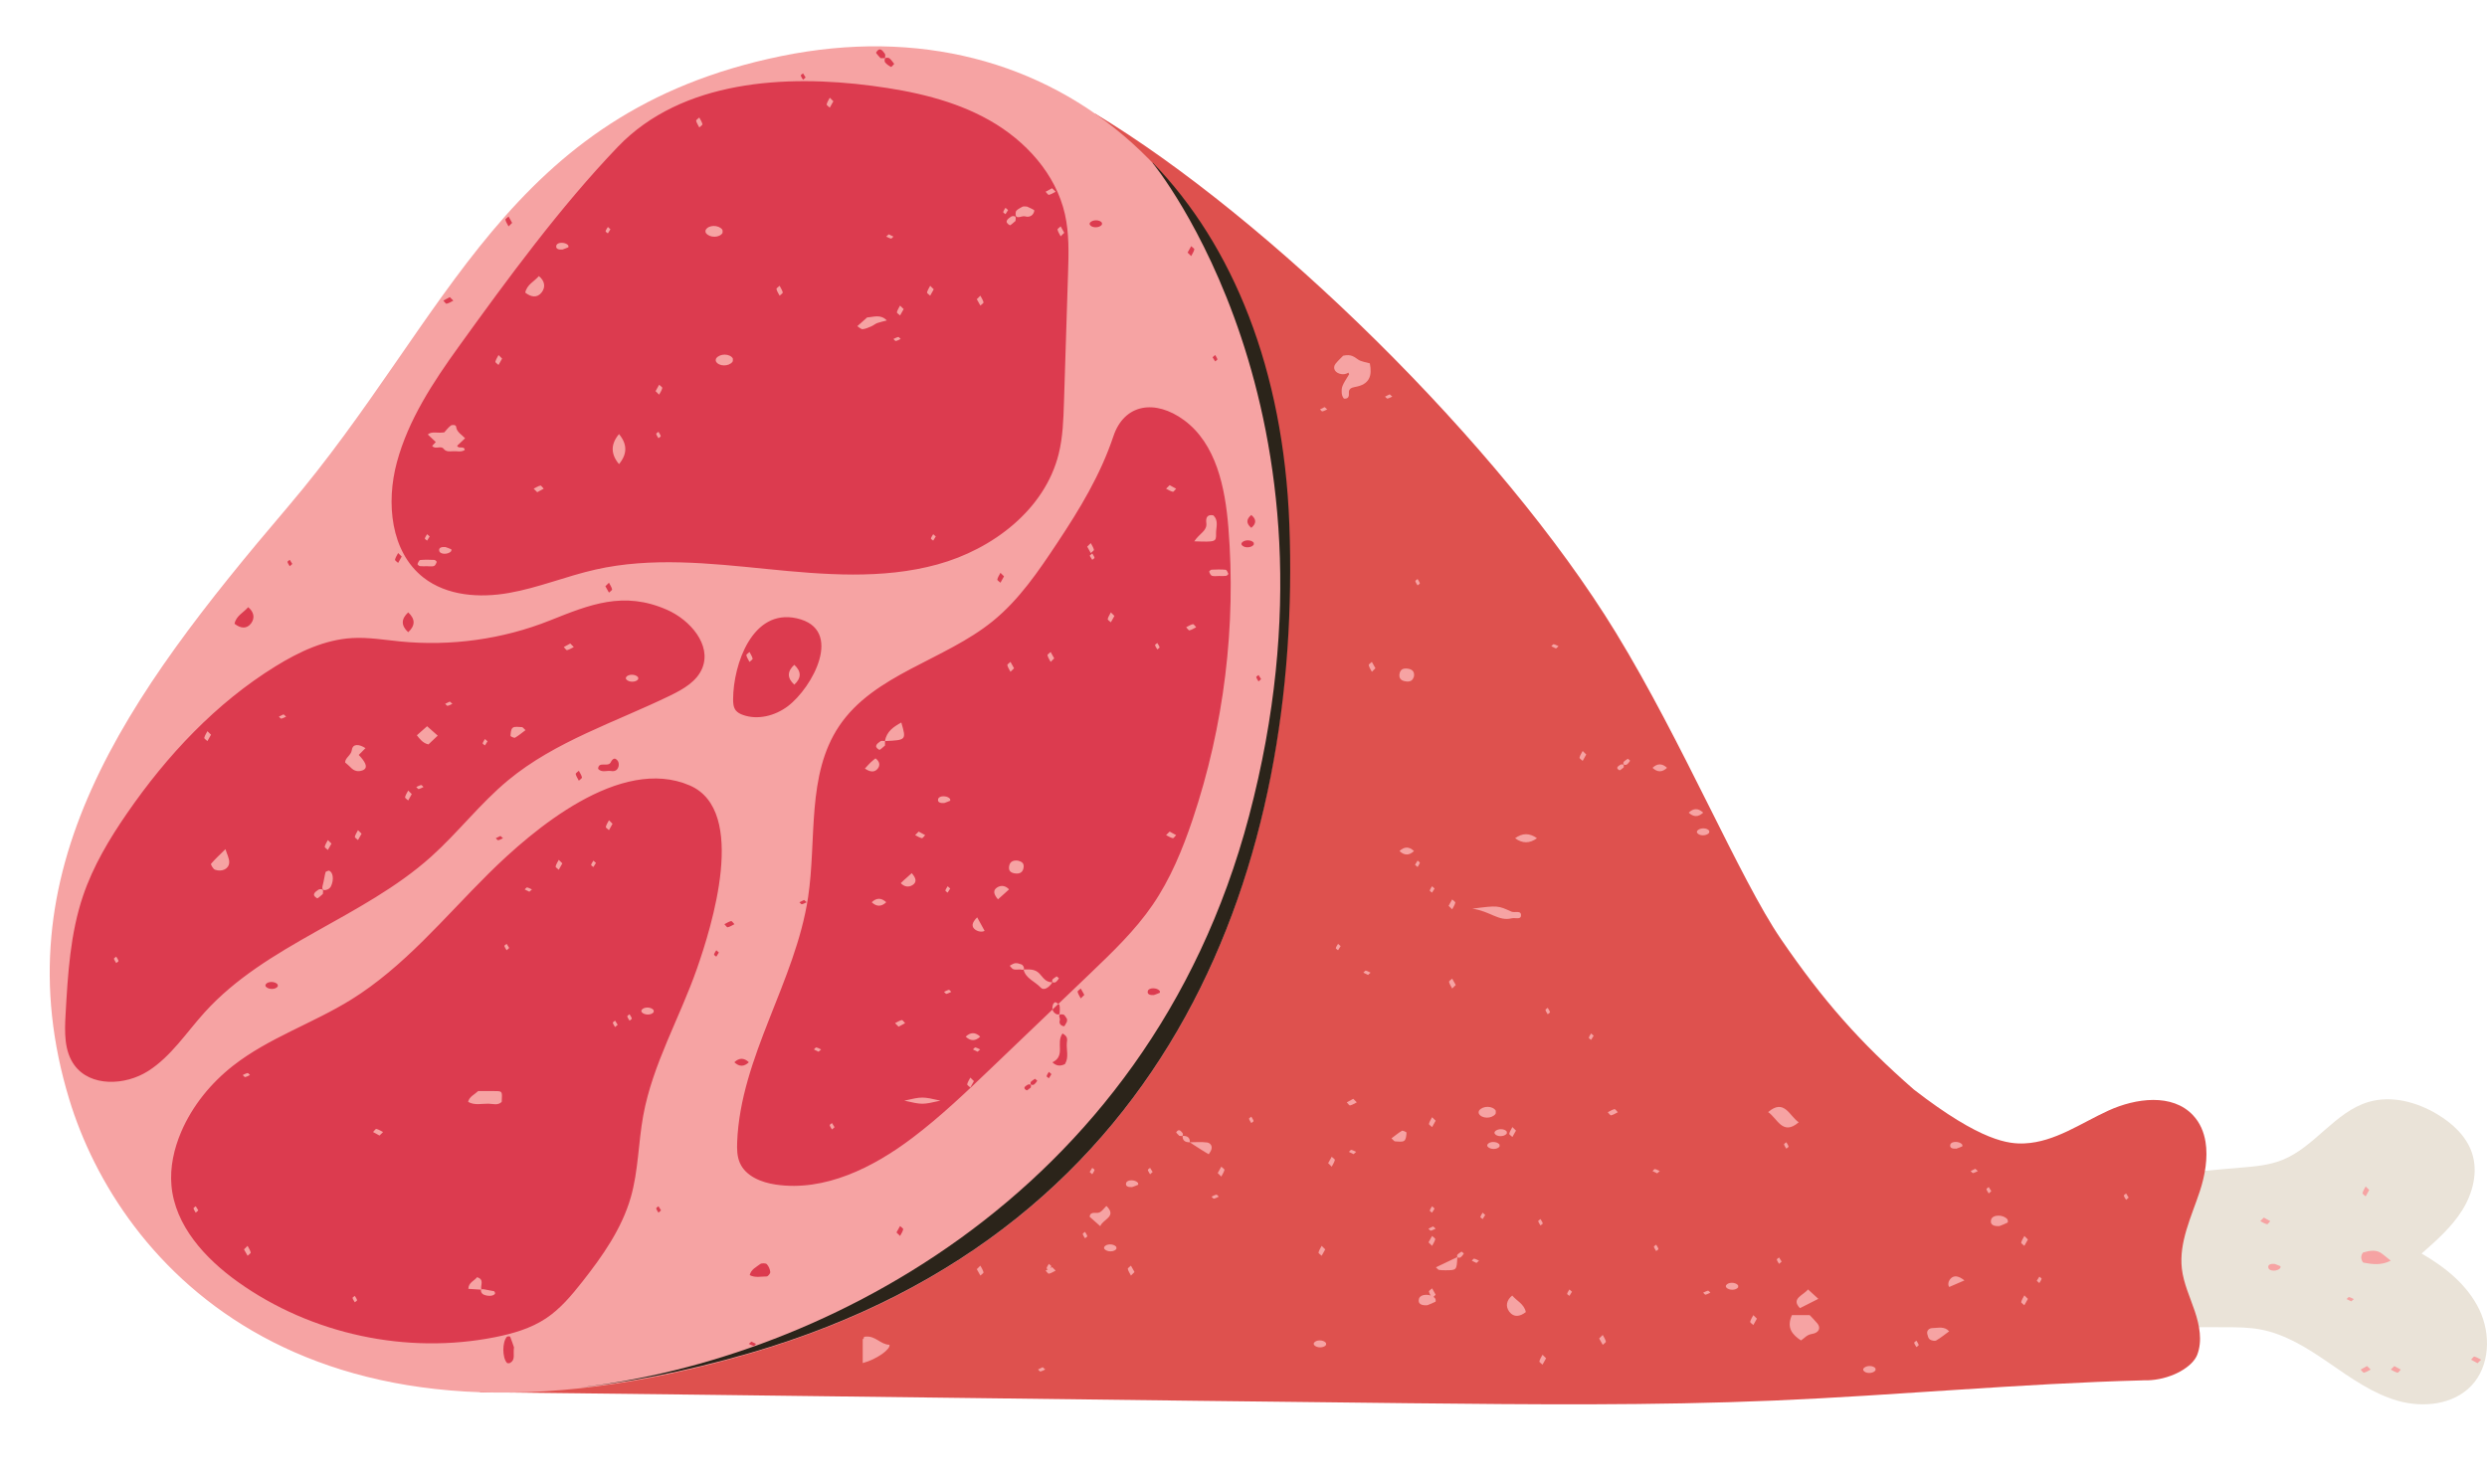
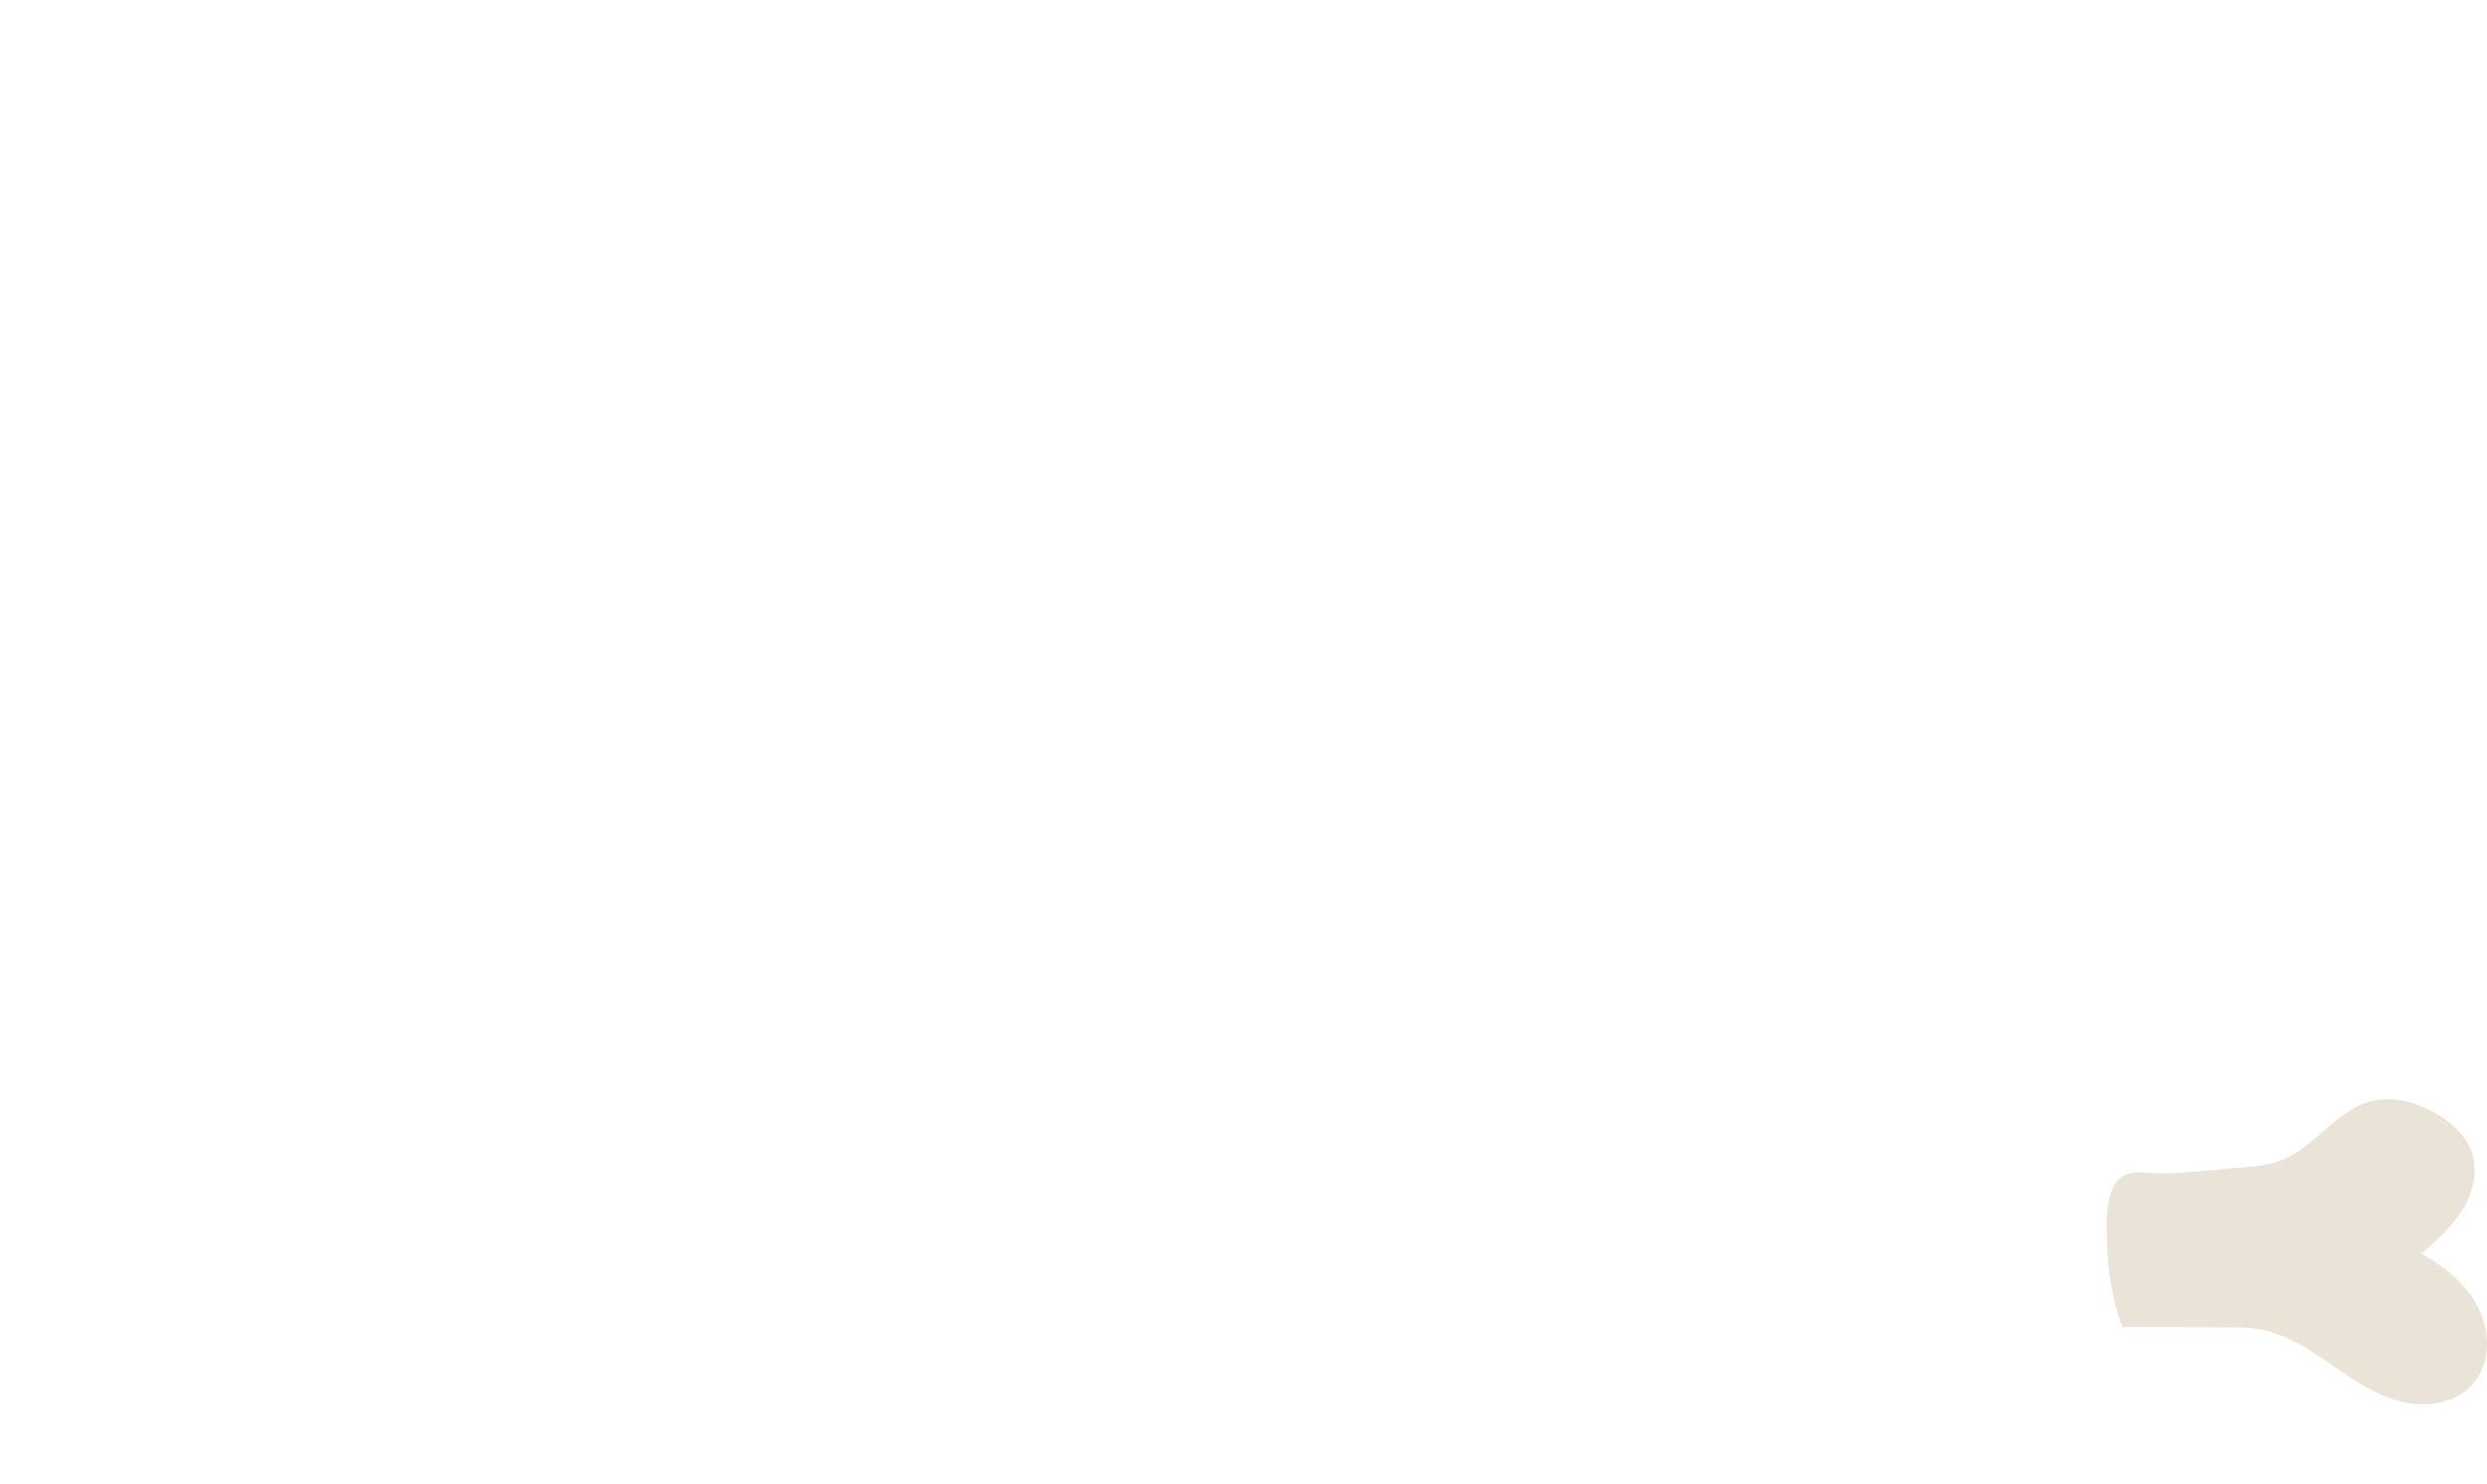
<svg xmlns="http://www.w3.org/2000/svg" height="304.5" preserveAspectRatio="xMidYMid meet" version="1.0" viewBox="-10.2 -9.5 510.2 304.5" width="510.2" zoomAndPan="magnify">
  <defs>
    <clipPath id="a">
      <path d="M 421 216 L 500 216 L 500 278.641 L 421 278.641 Z M 421 216" />
    </clipPath>
    <clipPath id="b">
-       <path d="M 88 13 L 443 13 L 443 278.641 L 88 278.641 Z M 88 13" />
-     </clipPath>
+       </clipPath>
  </defs>
  <g>
    <g clip-path="url(#a)" id="change1_1">
      <path d="M 449.254 230.09 C 452.23 229.855 455.258 229.609 458.027 228.496 C 464.652 225.836 468.824 218.645 475.664 216.609 C 480.395 215.203 485.582 216.594 489.812 219.129 C 492.938 221.004 495.801 223.652 496.934 227.117 C 498.203 230.996 497.086 235.34 494.926 238.801 C 492.762 242.262 489.652 245.008 486.586 247.703 C 491.426 250.484 495.996 254.164 498.418 259.195 C 500.84 264.227 500.625 270.812 496.766 274.848 C 493.062 278.719 486.938 279.383 481.777 277.934 C 476.613 276.484 472.152 273.289 467.738 270.25 C 463.32 267.215 458.672 264.211 453.395 263.258 C 451.051 262.832 448.656 262.824 446.273 262.82 C 439.238 262.809 432.203 262.797 425.164 262.781 C 423.273 257.473 422.23 251.863 422.066 246.227 C 421.953 242.371 421.41 235.246 424.605 232.348 C 426.895 230.27 430.566 231.281 433.355 231.258 C 438.645 231.215 443.98 230.5 449.254 230.09" fill="#eae3d8" />
    </g>
    <g clip-path="url(#b)" id="change2_1">
-       <path d="M 441.082 234.938 C 439.363 240.148 436.77 245.371 437.402 250.824 C 437.758 253.848 439.086 256.652 440.055 259.535 C 441.027 262.418 441.641 265.621 440.559 268.465 C 440.449 268.754 440.285 269.043 440.094 269.324 C 440.066 269.363 440.047 269.398 440.02 269.434 C 439.828 269.703 439.598 269.969 439.344 270.223 C 439.301 270.266 439.258 270.309 439.215 270.352 C 438.945 270.605 438.652 270.852 438.328 271.09 C 438.289 271.121 438.242 271.148 438.199 271.18 C 437.855 271.426 437.488 271.664 437.094 271.883 C 437.09 271.883 437.09 271.883 437.09 271.883 C 436.664 272.121 436.215 272.336 435.746 272.535 C 435.742 272.535 435.742 272.535 435.738 272.535 C 435.285 272.73 434.809 272.898 434.32 273.051 C 434.293 273.059 434.266 273.066 434.238 273.074 C 433.758 273.223 433.262 273.344 432.762 273.441 C 432.73 273.449 432.703 273.453 432.676 273.457 C 431.699 273.645 430.699 273.738 429.711 273.711 C 429.633 273.711 429.555 273.715 429.477 273.711 C 429.477 273.711 429.477 273.715 429.477 273.719 C 404.242 274.375 379.012 276.793 353.766 277.867 C 328.836 278.926 303.871 278.672 278.918 278.414 C 231.594 277.926 135.57 276.641 88.242 276.156 L 214.461 13.82 C 249.723 34.984 297.656 81.633 321.281 120.289 C 335.09 142.887 346.734 170.863 355.148 183.172 C 363.789 195.805 371.363 204.387 382.41 214.043 C 396.312 224.801 401.988 225.25 405.145 225.102 C 411.34 224.816 416.691 220.945 422.332 218.371 C 427.973 215.793 435.457 214.805 439.695 219.332 C 441.133 220.867 441.918 222.75 442.254 224.781 C 442.316 225.164 442.359 225.555 442.395 225.949 C 442.398 226.02 442.402 226.09 442.406 226.16 C 442.43 226.492 442.441 226.828 442.441 227.168 C 442.441 227.246 442.445 227.324 442.445 227.398 C 442.441 227.766 442.43 228.133 442.402 228.5 C 442.402 228.539 442.398 228.574 442.398 228.613 C 442.34 229.434 442.23 230.258 442.078 231.074 C 442.059 231.18 442.039 231.277 442.02 231.383 C 441.961 231.676 441.898 231.973 441.828 232.266 C 441.801 232.391 441.773 232.512 441.742 232.637 C 441.672 232.918 441.602 233.195 441.523 233.473 C 441.492 233.586 441.461 233.699 441.43 233.812 C 441.32 234.191 441.203 234.566 441.082 234.938" fill="#de514e" />
-     </g>
+       </g>
    <g id="change3_1">
-       <path d="M 472.684 257.047 C 472.352 256.898 472.035 256.703 471.688 256.633 C 471.562 256.609 471.363 256.898 471.199 257.047 C 471.52 257.203 471.844 257.359 472.152 257.512 C 472.352 257.336 472.516 257.191 472.684 257.047 Z M 456.406 249.824 C 455.672 249.766 454.941 249.938 455.164 250.676 C 455.383 251.387 457.016 251.371 457.566 250.711 C 457.652 250.609 457.664 250.316 457.605 250.289 C 457.219 250.105 456.801 249.969 456.406 249.824 Z M 474.664 247.465 C 474.398 247.539 474.195 248.16 474.199 248.523 C 474.203 248.891 474.441 249.527 474.688 249.574 C 476.508 249.914 478.355 250.156 480.262 249.164 C 479.645 248.672 479.105 248.262 478.59 247.828 C 477.387 246.812 476 247.09 474.664 247.465 Z M 482.312 271.512 C 481.867 271.266 481.418 271.023 480.988 270.789 C 480.715 271.059 480.484 271.285 480.254 271.512 C 480.715 271.734 481.152 272.039 481.637 272.145 C 481.809 272.184 482.086 271.734 482.312 271.512 Z M 474.754 272.145 C 475.238 272.039 475.68 271.734 476.137 271.512 C 475.906 271.285 475.68 271.059 475.402 270.789 C 474.973 271.023 474.523 271.266 474.078 271.512 C 474.305 271.734 474.586 272.184 474.754 272.145 Z M 496.73 269.48 C 497.176 269.723 497.625 269.969 498.059 270.203 C 498.332 269.93 498.562 269.703 498.789 269.48 C 498.332 269.254 497.891 268.953 497.406 268.844 C 497.238 268.809 496.961 269.254 496.73 269.48 Z M 455.543 241.047 C 455.098 240.805 454.648 240.562 454.219 240.324 C 453.941 240.598 453.715 240.824 453.484 241.047 C 453.941 241.273 454.383 241.578 454.867 241.684 C 455.035 241.719 455.312 241.273 455.543 241.047 Z M 475.105 235.973 C 475.355 235.531 475.602 235.09 475.84 234.664 C 475.562 234.391 475.336 234.168 475.105 233.941 C 474.879 234.391 474.57 234.824 474.465 235.305 C 474.426 235.473 474.879 235.746 475.105 235.973 Z M 203.234 271.902 C 203.582 271.832 203.898 271.637 204.23 271.492 C 204.066 271.344 203.898 271.199 203.703 271.023 C 203.391 271.176 203.07 271.332 202.746 271.492 C 202.91 271.637 203.113 271.926 203.234 271.902 Z M 382.484 266.012 C 382.562 266.32 382.785 266.602 382.949 266.895 C 383.113 266.746 383.441 266.57 383.414 266.461 C 383.336 266.152 383.113 265.871 382.949 265.582 C 382.785 265.727 382.461 265.906 382.484 266.012 Z M 280.613 167.086 C 280.434 167.371 280.258 167.656 280.086 167.934 C 280.281 168.109 280.445 168.254 280.613 168.398 C 280.777 168.109 280.996 167.828 281.074 167.52 C 281.105 167.41 280.777 167.23 280.613 167.086 Z M 269.488 190.07 C 269.812 190.227 270.133 190.383 270.445 190.535 C 270.641 190.359 270.809 190.215 270.973 190.07 C 270.645 189.922 270.324 189.727 269.977 189.656 C 269.855 189.633 269.652 189.922 269.488 190.07 Z M 284.105 172.809 C 283.906 172.633 283.742 172.484 283.578 172.34 C 283.414 172.633 283.191 172.91 283.113 173.219 C 283.09 173.328 283.414 173.508 283.578 173.652 C 283.758 173.367 283.934 173.082 284.105 172.809 Z M 263.836 185.039 C 263.809 185.148 264.133 185.324 264.297 185.473 C 264.477 185.188 264.652 184.902 264.824 184.625 C 264.629 184.449 264.461 184.305 264.297 184.16 C 264.133 184.449 263.91 184.73 263.836 185.039 Z M 309.535 123.09 C 309.203 122.945 308.887 122.75 308.539 122.68 C 308.414 122.656 308.215 122.945 308.051 123.094 C 308.371 123.25 308.695 123.406 309.008 123.559 C 309.203 123.383 309.367 123.238 309.535 123.09 Z M 322.027 148.543 C 322.145 148.605 322.59 148.176 322.883 147.973 C 322.883 147.777 322.969 147.508 322.859 147.406 C 322.746 147.309 322.379 147.309 322.23 147.402 C 321.746 147.703 321.137 148.078 322.027 148.543 Z M 323.527 147.371 C 323.809 147.164 324.027 146.883 324.203 146.598 C 324.23 146.547 323.918 146.332 323.746 146.18 C 323.461 146.387 323.129 146.562 322.902 146.816 C 322.793 146.934 322.797 147.27 322.906 147.367 C 323.016 147.465 323.398 147.469 323.527 147.371 Z M 425.961 235.375 C 425.797 235.523 425.473 235.699 425.496 235.809 C 425.574 236.117 425.797 236.398 425.961 236.688 C 426.125 236.543 426.289 236.398 426.488 236.223 C 426.316 235.945 426.141 235.66 425.961 235.375 Z M 238.344 236.031 C 238.508 236.18 238.707 236.469 238.828 236.441 C 239.18 236.375 239.496 236.18 239.824 236.031 C 239.66 235.887 239.461 235.598 239.34 235.621 C 238.988 235.691 238.672 235.887 238.344 236.031 Z M 397.316 234.496 C 397.395 234.805 397.617 235.086 397.781 235.375 C 397.945 235.23 398.109 235.086 398.309 234.91 C 398.137 234.633 397.961 234.348 397.781 234.062 C 397.617 234.207 397.289 234.387 397.316 234.496 Z M 293.961 240.629 C 294.141 240.344 294.316 240.059 294.488 239.785 C 294.289 239.609 294.125 239.461 293.961 239.316 C 293.797 239.609 293.574 239.887 293.496 240.199 C 293.469 240.305 293.797 240.484 293.961 240.629 Z M 284.105 238.469 C 283.906 238.293 283.742 238.148 283.578 238.004 C 283.414 238.293 283.191 238.574 283.113 238.883 C 283.09 238.992 283.414 239.172 283.578 239.316 C 283.758 239.031 283.934 238.746 284.105 238.469 Z M 267.012 226.43 C 266.887 226.406 266.688 226.695 266.523 226.84 C 266.844 226.996 267.168 227.156 267.477 227.309 C 267.676 227.133 267.84 226.984 268.008 226.84 C 267.676 226.695 267.359 226.496 267.012 226.43 Z M 395.027 230.312 C 394.719 230.465 394.395 230.621 394.074 230.781 C 394.238 230.926 394.438 231.215 394.562 231.191 C 394.91 231.121 395.227 230.926 395.559 230.781 C 395.391 230.633 395.227 230.488 395.027 230.312 Z M 329.305 230.367 C 329.18 230.344 328.98 230.633 328.812 230.781 C 329.137 230.938 329.461 231.094 329.77 231.246 C 329.969 231.07 330.133 230.926 330.297 230.781 C 329.969 230.633 329.652 230.438 329.305 230.367 Z M 225.273 230.555 C 225.348 230.863 225.57 231.145 225.734 231.438 C 225.898 231.289 226.066 231.145 226.262 230.969 C 226.09 230.695 225.914 230.41 225.734 230.121 C 225.57 230.27 225.242 230.445 225.273 230.555 Z M 213.871 231.438 C 214.035 231.145 214.258 230.863 214.336 230.555 C 214.359 230.445 214.035 230.27 213.871 230.121 C 213.691 230.41 213.516 230.695 213.344 230.969 C 213.539 231.145 213.707 231.289 213.871 231.438 Z M 408.164 252.449 C 407.984 252.734 407.809 253.02 407.637 253.293 C 407.836 253.469 408 253.617 408.164 253.762 C 408.328 253.469 408.551 253.188 408.629 252.879 C 408.656 252.773 408.328 252.594 408.164 252.449 Z M 354.309 248.941 C 354.383 249.25 354.605 249.531 354.77 249.82 C 354.938 249.676 355.102 249.531 355.297 249.355 C 355.125 249.078 354.949 248.793 354.77 248.508 C 354.605 248.656 354.277 248.832 354.309 248.941 Z M 340.191 255.32 C 339.844 255.391 339.527 255.586 339.195 255.73 C 339.359 255.879 339.562 256.168 339.684 256.141 C 340.031 256.074 340.352 255.879 340.68 255.73 C 340.516 255.586 340.312 255.297 340.191 255.32 Z M 311.758 256.387 C 311.938 256.102 312.113 255.816 312.285 255.543 C 312.09 255.367 311.922 255.223 311.758 255.074 C 311.594 255.367 311.371 255.648 311.297 255.957 C 311.27 256.066 311.594 256.242 311.758 256.387 Z M 211.922 243.688 C 212 243.996 212.223 244.277 212.387 244.57 C 212.551 244.422 212.879 244.246 212.852 244.137 C 212.773 243.828 212.551 243.547 212.387 243.254 C 212.223 243.402 211.895 243.578 211.922 243.688 Z M 283.793 242.133 C 283.48 242.285 283.16 242.441 282.836 242.598 C 283.004 242.746 283.203 243.035 283.324 243.008 C 283.676 242.941 283.992 242.746 284.32 242.598 C 284.156 242.453 283.988 242.309 283.793 242.133 Z M 306.289 241.512 C 306.211 241.203 305.992 240.922 305.824 240.629 C 305.66 240.773 305.336 240.953 305.363 241.062 C 305.438 241.371 305.66 241.652 305.824 241.941 C 305.992 241.797 306.316 241.617 306.289 241.512 Z M 292.223 248.754 C 292.102 248.73 291.898 249.02 291.734 249.164 C 292.059 249.324 292.383 249.48 292.691 249.633 C 292.891 249.457 293.055 249.312 293.219 249.164 C 292.891 249.02 292.57 248.824 292.223 248.754 Z M 289.414 248.492 C 289.695 248.285 289.914 248.004 290.09 247.719 C 290.117 247.668 289.805 247.453 289.633 247.305 C 289.348 247.508 289.016 247.688 288.789 247.938 C 288.691 248.043 288.699 248.297 288.773 248.426 C 287.293 249.133 285.855 249.82 284.375 250.527 C 284.664 250.785 284.812 251.027 285.004 251.059 C 285.449 251.137 285.918 251.133 286.379 251.133 C 288.637 251.121 288.637 251.117 288.773 248.426 C 288.785 248.441 288.781 248.477 288.793 248.488 C 288.902 248.586 289.285 248.59 289.414 248.492 Z M 329.094 246.312 C 329.172 246.621 329.391 246.902 329.559 247.195 C 329.723 247.051 330.047 246.871 330.02 246.766 C 329.941 246.453 329.723 246.176 329.559 245.883 C 329.391 246.027 329.066 246.203 329.094 246.312 Z M 316.207 203.859 C 316.387 203.574 316.562 203.285 316.734 203.012 C 316.539 202.836 316.371 202.691 316.207 202.543 C 316.043 202.836 315.82 203.117 315.742 203.426 C 315.719 203.535 316.043 203.711 316.207 203.859 Z M 307.773 198.172 C 307.695 197.863 307.477 197.582 307.309 197.289 C 307.145 197.438 306.816 197.613 306.848 197.723 C 306.922 198.031 307.145 198.312 307.309 198.605 C 307.473 198.457 307.801 198.281 307.773 198.172 Z M 246.035 220.047 C 246.113 220.359 246.336 220.637 246.5 220.93 C 246.664 220.785 246.992 220.605 246.965 220.496 C 246.887 220.188 246.664 219.91 246.5 219.617 C 246.336 219.762 246.008 219.941 246.035 220.047 Z M 356.719 225.75 C 356.641 225.441 356.418 225.16 356.254 224.871 C 356.09 225.016 355.762 225.195 355.789 225.301 C 355.867 225.609 356.09 225.891 356.254 226.184 C 356.418 226.035 356.742 225.859 356.719 225.75 Z M 233.895 224.871 C 233.93 223.961 233.438 223.523 232.41 223.559 C 232.371 224.465 232.867 224.902 233.895 224.871 Z M 231.105 222.801 C 231.035 222.906 231.52 223.297 231.746 223.559 C 231.969 223.559 232.273 223.633 232.387 223.535 C 232.496 223.438 232.496 223.113 232.395 222.98 C 232.051 222.551 231.629 222.012 231.105 222.801 Z M 280.613 109.301 C 280.445 109.449 280.121 109.625 280.148 109.734 C 280.227 110.043 280.445 110.324 280.613 110.613 C 280.777 110.469 281.105 110.289 281.074 110.184 C 280.996 109.875 280.777 109.594 280.613 109.301 Z M 274.426 72.285 C 274.773 72.215 275.094 72.02 275.422 71.875 C 275.258 71.727 275.094 71.582 274.895 71.406 C 274.582 71.559 274.262 71.715 273.938 71.875 C 274.102 72.02 274.305 72.309 274.426 72.285 Z M 261.547 74.031 C 261.234 74.184 260.91 74.344 260.59 74.5 C 260.754 74.645 260.953 74.934 261.078 74.91 C 261.426 74.844 261.742 74.645 262.074 74.5 C 261.906 74.355 261.742 74.211 261.547 74.031 Z M 337.996 160.941 C 337.91 161.043 337.891 161.27 337.961 161.379 C 338.371 162.047 339.848 162.066 340.398 161.41 C 340.484 161.309 340.434 161.117 340.445 160.969 C 340.012 160.309 338.547 160.285 337.996 160.941 Z M 279.875 165.117 C 278.883 164.172 277.895 164.172 276.902 165.117 C 277.895 166.059 278.883 166.059 279.875 165.117 Z M 328.812 148.043 C 329.805 148.988 330.793 148.988 331.785 148.043 C 330.793 147.102 329.805 147.102 328.812 148.043 Z M 336.227 157.238 C 337.219 158.18 338.207 158.18 339.199 157.238 C 338.207 156.293 337.219 156.293 336.227 157.238 Z M 223.23 233.172 C 222.676 232.516 221.043 232.496 220.828 233.211 C 220.605 233.949 221.332 234.117 222.066 234.059 C 222.461 233.914 222.879 233.781 223.266 233.598 C 223.324 233.57 223.312 233.273 223.23 233.172 Z M 298.871 223.133 C 298.953 223.031 298.902 222.84 298.918 222.691 C 298.48 222.035 297.02 222.008 296.469 222.668 C 296.383 222.77 296.363 222.992 296.434 223.102 C 296.844 223.773 298.316 223.793 298.871 223.133 Z M 294.949 225.324 C 294.883 225.434 294.898 225.66 294.984 225.762 C 295.535 226.418 297 226.395 297.434 225.734 C 297.422 225.586 297.473 225.395 297.387 225.293 C 296.836 224.637 295.359 224.656 294.949 225.324 Z M 391.148 226.18 C 391.539 226.035 391.957 225.902 392.348 225.719 C 392.406 225.688 392.395 225.395 392.309 225.293 C 391.758 224.637 390.121 224.621 389.906 225.328 C 389.684 226.07 390.41 226.238 391.148 226.18 Z M 374.512 271.723 C 374.598 271.621 374.547 271.434 374.559 271.281 C 374.121 270.625 372.66 270.598 372.105 271.258 C 372.023 271.359 372.004 271.582 372.074 271.695 C 372.484 272.363 373.961 272.383 374.512 271.723 Z M 259.387 266.473 C 259.941 267.129 261.402 267.105 261.84 266.445 C 261.824 266.297 261.875 266.105 261.789 266.004 C 261.238 265.348 259.766 265.367 259.352 266.035 C 259.285 266.145 259.305 266.371 259.387 266.473 Z M 218.824 246.746 C 218.812 246.598 218.863 246.406 218.781 246.305 C 218.227 245.648 216.754 245.668 216.34 246.336 C 216.273 246.445 216.289 246.672 216.375 246.773 C 216.93 247.43 218.391 247.406 218.824 246.746 Z M 343.895 254.215 C 343.824 254.328 343.844 254.551 343.93 254.652 C 344.48 255.309 345.941 255.285 346.379 254.625 C 346.367 254.477 346.418 254.285 346.332 254.184 C 345.777 253.527 344.305 253.547 343.895 254.215 Z M 277.406 222.512 C 276.641 222.965 275.965 223.539 275.258 224.066 C 275.645 224.41 275.809 224.68 275.98 224.688 C 276.629 224.711 277.488 224.863 277.867 224.566 C 278.277 224.246 278.297 223.477 278.34 222.898 C 278.348 222.777 277.562 222.418 277.406 222.512 Z M 300.613 162.488 C 302.117 163.59 303.602 163.59 305.105 162.488 C 303.602 161.391 302.117 161.391 300.613 162.488 Z M 389.938 252.879 C 389.293 253.59 389.484 254.406 389.688 254.559 C 390.758 254.098 391.75 253.668 392.801 253.215 C 391.551 252.227 390.621 252.125 389.938 252.879 Z M 276.918 128.699 C 276.703 129.723 277.285 130.254 278.402 130.332 C 279.328 130.395 279.656 129.953 279.871 129.305 C 280.031 128.273 279.488 127.746 278.371 127.672 C 277.445 127.605 277.059 128.039 276.918 128.699 Z M 238.328 226.293 C 238.523 225.598 238.082 224.996 237.402 224.91 C 236.254 224.766 235.066 224.871 233.895 224.871 C 234.086 225.059 237.742 227.367 237.77 227.328 C 237.977 226.996 238.227 226.66 238.328 226.293 Z M 386.277 262.992 C 385.562 263 384.98 263.492 385.188 264.273 C 385.285 264.648 385.398 265.121 385.703 265.332 C 386.016 265.551 386.707 265.703 386.984 265.547 C 387.938 264.996 388.777 264.301 389.664 263.66 C 388.676 262.555 387.395 262.984 386.277 262.992 Z M 359.062 258.906 C 360.355 258.25 361.586 257.625 362.828 256.996 C 362.02 256.262 361.367 255.664 360.707 255.062 C 359.773 256.27 357.113 256.941 359.062 258.906 Z M 213.332 240.152 C 214.008 240.754 214.676 241.344 215.52 242.09 C 215.992 240.672 219.055 240.145 216.773 237.934 C 216.297 238.398 215.914 239.016 215.328 239.273 C 214.668 239.566 213.496 238.918 213.332 240.152 Z M 299.934 178.918 C 300.586 178.762 301.727 179.203 301.816 178.445 C 301.973 177.156 300.547 177.852 299.879 177.551 C 297.109 176.309 297.129 176.246 291.848 176.945 C 295.602 177.477 297.16 179.582 299.934 178.918 Z M 166.785 270.172 C 169.668 269.418 172.539 267.316 172.27 266.418 C 170.426 266.391 169.414 264.512 167.34 264.754 C 166.43 264.863 167.539 264.641 166.785 265.309 C 166.785 266.691 166.785 268.125 166.785 270.172 Z M 359.262 265.531 C 359.992 265.082 360.402 264.375 361.52 264.199 C 362.992 263.965 363.367 262.941 362.633 262.051 C 362.07 261.371 361.438 260.746 361.059 260.34 C 359.617 260.34 358.664 260.34 357.406 260.34 C 356.246 262.941 357.477 264.34 359.262 265.531 Z M 266.473 66.953 C 266.465 67.078 266.484 67.199 266.547 67.258 C 266.555 67.262 266.578 67.262 266.586 67.266 C 266.707 67.074 266.816 66.898 266.953 66.676 C 266.773 66.793 266.621 66.875 266.473 66.953 Z M 265.352 63.48 C 265.047 63.797 264.371 64.414 263.809 65.102 C 263.059 66.023 263.703 67.113 265.066 67.27 C 265.449 67.312 265.855 67.277 266.473 66.953 C 266.477 66.855 266.492 66.758 266.539 66.703 C 266.77 66.453 267.098 66.277 266.953 66.676 C 267.559 66.223 267.871 66.438 267.844 66.488 C 267.668 66.773 267.445 67.055 267.168 67.262 C 267.047 67.352 266.723 67.344 266.586 67.266 C 265.031 69.773 264.984 69.906 265.062 71.246 C 265.086 71.617 265.363 72.273 265.574 72.293 C 266.438 72.355 266.578 71.77 266.523 71.133 C 266.453 70.352 266.965 70.031 267.754 69.902 C 270.828 69.391 271.312 67.535 270.816 65.051 C 270.047 64.816 269.055 64.719 268.391 64.258 C 267.609 63.719 266.98 63.121 265.352 63.48 Z M 288.352 175.715 C 288.391 175.547 287.938 175.273 287.707 175.047 C 287.461 175.488 287.215 175.93 286.977 176.355 C 287.25 176.625 287.48 176.852 287.707 177.078 C 287.938 176.625 288.242 176.191 288.352 175.715 Z M 288.441 192.602 C 288.203 192.176 287.953 191.734 287.707 191.293 C 287.48 191.52 287.027 191.793 287.062 191.961 C 287.172 192.438 287.48 192.871 287.707 193.324 C 287.938 193.098 288.164 192.871 288.441 192.602 Z M 271.234 126.309 C 271.004 126.531 270.551 126.809 270.59 126.977 C 270.695 127.453 271.004 127.887 271.234 128.34 C 271.461 128.113 271.691 127.887 271.965 127.617 C 271.727 127.191 271.48 126.75 271.234 126.309 Z M 314.48 144.586 C 314.25 145.035 313.941 145.469 313.836 145.949 C 313.797 146.113 314.25 146.391 314.48 146.617 C 314.727 146.176 314.973 145.734 315.211 145.309 C 314.938 145.035 314.707 144.809 314.48 144.586 Z M 404.445 257.645 C 404.406 257.809 404.859 258.086 405.09 258.309 C 405.336 257.867 405.586 257.426 405.82 257.004 C 405.547 256.73 405.316 256.504 405.09 256.281 C 404.859 256.73 404.555 257.164 404.445 257.645 Z M 349.488 262.371 C 349.734 261.93 349.98 261.488 350.223 261.062 C 349.945 260.793 349.719 260.566 349.488 260.34 C 349.258 260.793 348.953 261.227 348.844 261.703 C 348.809 261.871 349.258 262.145 349.488 262.371 Z M 260.293 247.488 C 260.254 247.656 260.707 247.93 260.938 248.156 C 261.184 247.715 261.43 247.273 261.668 246.848 C 261.395 246.578 261.164 246.352 260.938 246.125 C 260.707 246.578 260.398 247.012 260.293 247.488 Z M 221.164 250.855 C 221.273 251.332 221.582 251.766 221.809 252.219 C 222.039 251.992 222.266 251.766 222.543 251.496 C 222.305 251.07 222.059 250.629 221.809 250.188 C 221.582 250.414 221.129 250.688 221.164 250.855 Z M 204.98 251.836 C 205.469 251.73 205.906 251.43 206.363 251.203 C 206.137 250.977 205.906 250.75 205.633 250.48 C 205.508 250.547 205.379 250.617 205.25 250.688 C 205.332 250.555 205.418 250.418 205.5 250.289 C 205.301 250.113 205.137 249.969 204.973 249.82 C 204.809 250.113 204.586 250.395 204.508 250.703 C 204.488 250.77 204.613 250.867 204.746 250.961 C 204.598 251.043 204.453 251.121 204.305 251.203 C 204.535 251.43 204.812 251.875 204.98 251.836 Z M 191.562 251.551 C 191.457 251.074 191.148 250.637 190.918 250.188 C 190.691 250.414 190.461 250.637 190.188 250.91 C 190.426 251.336 190.672 251.777 190.918 252.219 C 191.148 251.992 191.602 251.719 191.562 251.551 Z M 318.598 266.434 C 318.828 266.207 319.277 265.934 319.242 265.766 C 319.133 265.289 318.824 264.855 318.598 264.402 C 318.367 264.629 318.141 264.855 317.863 265.125 C 318.105 265.551 318.352 265.992 318.598 266.434 Z M 305.598 269.828 C 305.562 269.996 306.012 270.27 306.242 270.496 C 306.488 270.055 306.734 269.613 306.977 269.188 C 306.699 268.914 306.473 268.691 306.242 268.465 C 306.012 268.914 305.707 269.348 305.598 269.828 Z M 320.305 219.344 C 320.789 219.238 321.23 218.934 321.688 218.711 C 321.457 218.484 321.18 218.039 321.012 218.074 C 320.523 218.18 320.086 218.484 319.629 218.711 C 319.855 218.934 320.137 219.383 320.305 219.344 Z M 266.762 217.312 C 267.246 217.207 267.688 216.906 268.145 216.68 C 267.914 216.453 267.688 216.227 267.41 215.957 C 266.98 216.191 266.531 216.434 266.086 216.68 C 266.312 216.906 266.594 217.352 266.762 217.312 Z M 300.797 222.477 C 300.52 222.207 300.293 221.98 300.062 221.754 C 299.836 222.207 299.527 222.641 299.422 223.117 C 299.383 223.285 299.836 223.562 300.062 223.785 C 300.312 223.344 300.559 222.902 300.797 222.477 Z M 283.59 219.727 C 283.359 220.176 283.055 220.609 282.945 221.09 C 282.906 221.254 283.359 221.531 283.59 221.754 C 283.836 221.312 284.082 220.871 284.32 220.449 C 284.047 220.176 283.816 219.949 283.59 219.727 Z M 405.09 244.094 C 404.859 244.547 404.555 244.98 404.445 245.457 C 404.406 245.625 404.859 245.898 405.09 246.125 C 405.336 245.684 405.586 245.242 405.82 244.816 C 405.547 244.547 405.316 244.32 405.09 244.094 Z M 282.855 245.402 C 283.133 245.676 283.359 245.898 283.59 246.125 C 283.816 245.676 284.125 245.238 284.234 244.762 C 284.27 244.594 283.816 244.32 283.59 244.094 C 283.344 244.535 283.094 244.977 282.855 245.402 Z M 262.266 229.156 C 262.539 229.426 262.766 229.652 262.996 229.879 C 263.227 229.426 263.531 228.992 263.641 228.516 C 263.68 228.348 263.227 228.074 262.996 227.848 C 262.75 228.289 262.504 228.73 262.266 229.156 Z M 240.988 230.547 C 241.023 230.379 240.57 230.105 240.344 229.879 C 240.098 230.32 239.848 230.762 239.609 231.188 C 239.887 231.457 240.113 231.684 240.344 231.91 C 240.57 231.457 240.879 231.023 240.988 230.547 Z M 283.59 254.844 C 283.359 255.07 282.906 255.344 282.945 255.512 C 283.055 255.988 283.359 256.422 283.59 256.875 C 283.816 256.648 284.047 256.422 284.32 256.152 C 284.082 255.727 283.836 255.285 283.59 254.844 Z M 398.273 240.742 C 397.965 241.887 398.977 242.148 399.996 242.059 C 400.543 241.836 401.121 241.629 401.66 241.344 C 401.742 241.301 401.73 240.844 401.609 240.688 C 400.844 239.668 398.57 239.645 398.273 240.742 Z M 282.613 258.305 C 283.16 258.082 283.738 257.875 284.277 257.59 C 284.363 257.547 284.348 257.09 284.23 256.934 C 283.461 255.914 281.191 255.891 280.895 256.992 C 280.582 258.133 281.594 258.395 282.613 258.305 Z M 296.586 219.07 C 296.703 218.914 296.633 218.617 296.648 218.387 C 296.047 217.371 294.016 217.328 293.246 218.348 C 293.129 218.504 293.105 218.852 293.199 219.023 C 293.77 220.059 295.816 220.09 296.586 219.07 Z M 299.43 259.637 C 300.359 260.879 301.645 260.633 302.82 259.715 C 302.492 258.062 300.965 257.426 300.023 256.316 C 298.863 257.258 298.586 258.516 299.43 259.637 Z M 358.801 220.77 C 356.895 219.48 355.836 215.832 352.527 218.68 C 354.438 219.973 355.492 223.617 358.801 220.77 Z M 266.539 66.703 C 266.492 66.758 266.477 66.855 266.473 66.953 C 266.621 66.875 266.773 66.793 266.953 66.676 C 267.098 66.277 266.77 66.453 266.539 66.703 Z M 267.168 67.262 C 267.445 67.055 267.668 66.773 267.844 66.488 C 267.871 66.438 267.559 66.223 266.953 66.676 C 266.816 66.898 266.707 67.074 266.586 67.266 C 266.723 67.344 267.047 67.352 267.168 67.262 Z M 48.805 94.551 C 82.059 55.512 93.625 13.586 150.008 2.02 C 206.395 -9.547 251.215 29.488 254.105 97.441 C 256.996 165.395 232.418 242.02 144.227 268.047 C 52.977 294.973 14.203 249.723 3.984 215.996 C -10.203 169.176 15.551 133.586 48.805 94.551" fill="#f6a3a3" />
-     </g>
+       </g>
    <g id="change4_1">
-       <path d="M 143.586 268.129 C 130.113 272.031 117.805 274.359 106.551 275.406 C 155.543 270.641 225.117 237.117 246.035 157.945 C 268.062 74.562 226.262 23.945 226.262 23.945 C 226.262 23.945 226.27 23.914 226.285 23.863 C 242.742 40.859 253.113 66.332 254.305 98.07 C 256.859 166.035 231.906 242.539 143.586 268.129" fill="#2b241a" />
-     </g>
+       </g>
    <g id="change5_1">
-       <path d="M 144.414 266.648 C 144.066 266.578 143.75 266.383 143.422 266.238 C 143.586 266.094 143.75 265.945 143.949 265.77 C 144.258 265.922 144.582 266.078 144.902 266.238 C 144.738 266.383 144.539 266.672 144.414 266.648 Z M 92.992 162.488 C 92.664 162.637 92.348 162.832 91.996 162.898 C 91.875 162.926 91.676 162.637 91.512 162.488 C 91.832 162.332 92.156 162.176 92.465 162.023 C 92.664 162.199 92.828 162.344 92.992 162.488 Z M 136.281 186.352 C 136.359 186.043 136.582 185.762 136.746 185.473 C 136.91 185.617 137.074 185.762 137.273 185.938 C 137.102 186.215 136.926 186.5 136.746 186.785 C 136.582 186.641 136.254 186.461 136.281 186.352 Z M 153.801 175.621 C 154.125 175.465 154.445 175.309 154.758 175.156 C 154.957 175.328 155.121 175.477 155.285 175.621 C 154.957 175.77 154.641 175.965 154.289 176.031 C 154.168 176.059 153.969 175.77 153.801 175.621 Z M 247.984 129 C 248.16 129.285 248.34 129.57 248.512 129.848 C 248.312 130.023 248.148 130.168 247.984 130.312 C 247.816 130.023 247.598 129.742 247.52 129.434 C 247.492 129.324 247.816 129.148 247.984 129 Z M 124.418 238.434 C 124.391 238.328 124.715 238.148 124.883 238.004 C 125.059 238.289 125.238 238.574 125.406 238.848 C 125.211 239.023 125.047 239.168 124.883 239.316 C 124.715 239.023 124.496 238.742 124.418 238.434 Z M 202.582 212.262 C 202.41 212.547 202.188 212.828 201.91 213.035 C 201.777 213.129 201.398 213.129 201.289 213.027 C 201.176 212.93 201.176 212.598 201.281 212.477 C 201.508 212.227 201.84 212.051 202.125 211.844 C 202.297 211.996 202.613 212.211 202.582 212.262 Z M 204.973 211.738 C 204.809 211.59 204.48 211.414 204.508 211.305 C 204.586 210.996 204.809 210.715 204.973 210.426 C 205.137 210.57 205.301 210.715 205.5 210.891 C 205.328 211.168 205.148 211.453 204.973 211.738 Z M 201.238 213.07 C 201.352 213.168 201.266 213.441 201.266 213.637 C 200.973 213.84 200.527 214.27 200.41 214.207 C 199.516 213.742 200.125 213.371 200.613 213.066 C 200.762 212.973 201.129 212.973 201.238 213.07 Z M 154.543 5.555 C 154.723 5.84 154.898 6.125 155.07 6.398 C 154.875 6.574 154.711 6.723 154.543 6.867 C 154.379 6.574 154.156 6.293 154.078 5.984 C 154.055 5.879 154.379 5.699 154.543 5.555 Z M 49.766 106.207 C 49.57 106.383 49.406 106.531 49.238 106.676 C 49.074 106.383 48.855 106.102 48.777 105.793 C 48.75 105.688 49.074 105.508 49.238 105.363 C 49.418 105.648 49.594 105.934 49.766 106.207 Z M 239.086 63.34 C 239.25 63.629 239.469 63.91 239.547 64.219 C 239.574 64.328 239.25 64.504 239.086 64.652 C 238.906 64.367 238.727 64.078 238.555 63.805 C 238.754 63.629 238.918 63.484 239.086 63.34 Z M 140.449 208.453 C 141.441 207.512 142.434 207.512 143.426 208.453 C 142.434 209.398 141.441 209.398 140.449 208.453 Z M 46.734 192.461 C 46.82 192.562 46.77 192.754 46.781 192.902 C 46.344 193.562 44.883 193.586 44.332 192.93 C 44.246 192.828 44.227 192.602 44.297 192.492 C 44.707 191.824 46.18 191.805 46.734 192.461 Z M 226.52 194.66 C 225.781 194.719 225.055 194.551 225.277 193.812 C 225.492 193.102 227.125 193.117 227.68 193.773 C 227.766 193.875 227.777 194.172 227.715 194.199 C 227.328 194.383 226.91 194.516 226.52 194.66 Z M 205.855 196.527 C 205.914 196.355 206.273 196.09 206.312 196.113 C 206.629 196.301 207.102 196.512 207.156 196.777 C 207.281 197.367 207.199 197.992 207.168 198.605 C 207.168 198.613 206.688 198.676 206.531 198.594 C 205.586 198.094 205.57 197.328 205.855 196.527 Z M 208.66 199.52 C 208.762 199.672 208.68 199.918 208.68 200.121 C 208.477 200.453 208.215 201.09 208.074 201.066 C 207.352 200.965 207.012 200.438 207.227 199.836 C 207.375 199.418 206.508 198.449 207.879 198.645 C 208.191 198.688 208.453 199.188 208.66 199.52 Z M 215.859 36.207 C 215.848 36.355 215.898 36.547 215.812 36.648 C 215.262 37.309 213.785 37.289 213.375 36.617 C 213.309 36.508 213.324 36.285 213.41 36.184 C 213.961 35.523 215.426 35.551 215.859 36.207 Z M 244.555 101.848 C 245.109 101.188 246.57 101.215 247.008 101.871 C 246.992 102.02 247.047 102.211 246.961 102.312 C 246.406 102.973 244.934 102.949 244.52 102.281 C 244.453 102.172 244.473 101.945 244.555 101.848 Z M 246.5 98.801 C 245.434 97.922 245.434 97.047 246.5 96.168 C 247.566 97.047 247.566 97.922 246.5 98.801 Z M 116.695 147.758 C 116.527 148.402 116.051 148.848 115.188 148.699 C 114.301 148.543 113.262 149.098 112.504 148.258 C 112.539 146.625 114.508 147.953 115.059 146.961 C 115.227 146.66 115.727 145.578 116.508 146.578 C 116.738 146.875 116.789 147.391 116.695 147.758 Z M 147.102 249.875 C 147.504 250.309 147.758 250.926 147.816 251.492 C 147.852 251.785 147.344 252.402 147.082 252.402 C 145.945 252.395 144.73 252.723 143.602 252.129 C 143.875 250.938 144.961 250.48 145.754 249.855 C 146.016 249.648 146.902 249.664 147.102 249.875 Z M 208.656 204.504 C 208.551 205.953 209.109 207.457 208.273 208.828 C 207.297 209.328 206.469 209.199 205.699 208.469 C 208.465 207.133 206.359 204.508 207.773 202.547 C 208.988 203.199 208.699 203.914 208.656 204.504 Z M 140.465 180.125 C 140.008 180.352 139.566 180.652 139.082 180.758 C 138.914 180.797 138.637 180.352 138.406 180.125 C 138.863 179.898 139.305 179.594 139.789 179.488 C 139.957 179.453 140.238 179.898 140.465 180.125 Z M 211.512 193.324 C 211.762 193.766 212.008 194.207 212.246 194.633 C 211.969 194.902 211.742 195.129 211.512 195.355 C 211.285 194.902 210.977 194.469 210.867 193.992 C 210.832 193.824 211.285 193.551 211.512 193.324 Z M 108.547 150.68 C 108.316 150.227 108.012 149.793 107.902 149.312 C 107.863 149.148 108.316 148.871 108.547 148.645 C 108.777 149.098 109.082 149.531 109.191 150.012 C 109.227 150.176 108.773 150.453 108.547 150.68 Z M 174.445 244.094 C 174.215 243.867 173.988 243.645 173.711 243.371 C 173.949 242.945 174.199 242.504 174.445 242.062 C 174.676 242.289 175.125 242.562 175.09 242.73 C 174.98 243.211 174.676 243.645 174.445 244.094 Z M 171.332 1.539 C 171.477 1.738 171.355 2.125 171.355 2.43 C 171.051 2.43 170.742 2.43 170.438 2.43 C 170.121 2.027 169.445 1.422 169.543 1.258 C 170.27 0.035 170.855 0.871 171.332 1.539 Z M 171.391 2.461 C 171.543 2.309 172.066 2.305 172.254 2.453 C 172.645 2.766 172.926 3.219 173.246 3.609 C 173.008 3.844 172.672 4.277 172.594 4.234 C 172.148 3.996 171.703 3.695 171.383 3.312 C 171.23 3.137 171.234 2.613 171.391 2.461 Z M 113.992 110.785 C 114.266 110.512 114.496 110.285 114.723 110.062 C 114.953 110.512 115.262 110.945 115.367 111.426 C 115.406 111.59 114.953 111.867 114.723 112.094 C 114.477 111.652 114.23 111.211 113.992 110.785 Z M 195.039 108.031 C 195.266 108.258 195.496 108.48 195.77 108.754 C 195.531 109.18 195.285 109.621 195.039 110.062 C 194.809 109.836 194.355 109.559 194.395 109.395 C 194.504 108.914 194.809 108.48 195.039 108.031 Z M 71.477 106 C 71.25 105.773 70.797 105.5 70.836 105.332 C 70.941 104.855 71.25 104.422 71.477 103.969 C 71.707 104.195 71.938 104.422 72.211 104.691 C 71.973 105.117 71.727 105.559 71.477 106 Z M 80.746 52.184 C 81.191 51.938 81.641 51.695 82.07 51.461 C 82.348 51.73 82.578 51.957 82.805 52.184 C 82.348 52.41 81.906 52.711 81.422 52.816 C 81.254 52.855 80.973 52.41 80.746 52.184 Z M 94.133 36.953 C 93.902 36.5 93.594 36.066 93.488 35.59 C 93.449 35.422 93.902 35.148 94.133 34.922 C 94.379 35.363 94.625 35.805 94.863 36.23 C 94.59 36.5 94.359 36.727 94.133 36.953 Z M 234.164 41.012 C 234.395 41.238 234.848 41.516 234.809 41.68 C 234.699 42.16 234.395 42.594 234.164 43.043 C 233.938 42.82 233.707 42.594 233.434 42.32 C 233.672 41.895 233.918 41.453 234.164 41.012 Z M 73.539 116.148 C 75.016 117.508 75.016 118.859 73.539 120.219 C 72.059 118.859 72.059 117.508 73.539 116.148 Z M 40.711 115.082 C 41.871 116.023 42.152 117.281 41.309 118.406 C 40.375 119.645 39.09 119.402 37.914 118.484 C 38.242 116.832 39.773 116.191 40.711 115.082 Z M 93.793 264.77 C 93.898 264.652 94.426 264.684 94.461 264.762 C 94.801 265.621 95.086 266.5 95.242 266.953 C 95.035 268.371 95.578 269.469 94.477 270.129 C 94.305 270.234 93.898 270.246 93.793 270.129 C 92.816 269.035 92.816 265.859 93.793 264.77 Z M 152.742 130.977 C 151.262 129.621 151.262 128.266 152.742 126.906 C 154.223 128.266 154.223 129.621 152.742 130.977 Z M 143.555 126.309 C 143.324 125.855 143.02 125.422 142.91 124.945 C 142.871 124.777 143.324 124.504 143.555 124.277 C 143.785 124.727 144.09 125.16 144.199 125.641 C 144.238 125.809 143.785 126.082 143.555 126.309 Z M 153.254 117.367 C 144.137 115.32 140.238 126.805 140.195 133.945 C 140.191 134.762 140.25 135.641 140.762 136.277 C 141.113 136.715 141.641 136.98 142.172 137.176 C 145.234 138.293 148.785 137.379 151.395 135.422 C 156.504 131.582 163.027 119.562 153.254 117.367 Z M 120.719 129.867 C 120.285 130.523 118.82 130.551 118.27 129.891 C 118.184 129.789 118.168 129.566 118.234 129.453 C 118.648 128.785 120.121 128.766 120.676 129.426 C 120.758 129.527 120.707 129.719 120.719 129.867 Z M 106.133 123.895 C 105.965 123.934 105.688 123.488 105.457 123.262 C 105.906 123.016 106.352 122.773 106.785 122.539 C 107.059 122.809 107.289 123.035 107.516 123.262 C 107.059 123.488 106.617 123.789 106.133 123.895 Z M 95.457 141.863 C 95.301 141.957 94.516 141.602 94.527 141.48 C 94.57 140.898 94.586 140.133 94.996 139.812 C 95.375 139.516 96.238 139.664 96.883 139.691 C 97.059 139.699 97.219 139.969 97.605 140.309 C 96.898 140.84 96.223 141.41 95.457 141.863 Z M 89.285 143.445 C 89.121 143.301 88.793 143.121 88.82 143.016 C 88.898 142.707 89.121 142.426 89.285 142.133 C 89.449 142.281 89.613 142.426 89.812 142.602 C 89.641 142.875 89.465 143.16 89.285 143.445 Z M 81.613 135.32 C 81.492 135.348 81.293 135.059 81.129 134.91 C 81.449 134.754 81.773 134.598 82.082 134.445 C 82.281 134.617 82.445 134.766 82.609 134.91 C 82.281 135.059 81.965 135.254 81.613 135.32 Z M 77.691 143.238 C 76.527 142.965 75.938 142.152 75.32 141.363 C 76.023 140.742 76.723 140.125 77.418 139.508 C 78.117 140.125 78.816 140.742 79.598 141.438 C 78.969 142.031 78.332 142.633 77.691 143.238 Z M 75.684 152.395 C 75.559 152.418 75.359 152.129 75.195 151.984 C 75.523 151.836 75.844 151.641 76.191 151.574 C 76.312 151.551 76.512 151.836 76.68 151.984 C 76.348 152.129 76.031 152.324 75.684 152.395 Z M 73.539 154.738 C 73.309 154.512 72.855 154.238 72.895 154.07 C 73.004 153.594 73.309 153.16 73.539 152.707 C 73.766 152.934 73.996 153.16 74.27 153.43 C 74.031 153.855 73.785 154.297 73.539 154.738 Z M 64.242 148.535 C 63.246 148.934 62.398 148.688 61.711 147.934 C 61.402 147.598 61.02 147.309 60.605 146.945 C 60.594 145.961 61.82 145.504 61.977 144.391 C 62.172 142.984 63.574 143.207 64.777 144.004 C 64.297 144.488 63.848 144.941 63.395 145.398 C 63.52 145.531 63.668 145.684 63.809 145.844 C 65.027 147.238 65.188 148.156 64.242 148.535 Z M 63.242 162.863 C 63.012 162.637 62.559 162.363 62.598 162.195 C 62.707 161.715 63.012 161.281 63.242 160.832 C 63.469 161.059 63.699 161.281 63.973 161.555 C 63.734 161.98 63.488 162.422 63.242 162.863 Z M 57.676 172.391 C 57.547 172.648 57.258 172.898 56.984 173 C 56.043 173.355 55.758 173.027 56.02 172.066 C 56.258 171.211 56.355 170.316 56.586 169.457 C 56.629 169.301 57.012 169.234 57.238 169.129 C 58.133 169.352 58.375 170.996 57.676 172.391 Z M 56.035 173.922 C 55.629 174.234 55.012 174.898 54.848 174.805 C 53.609 174.09 54.453 173.508 55.133 173.039 C 55.336 172.895 55.848 172.898 56 173.051 C 56.152 173.199 56.035 173.621 56.035 173.922 Z M 47.504 137.949 C 47.379 137.973 47.18 137.684 47.016 137.539 C 47.336 137.379 47.66 137.223 47.969 137.07 C 48.168 137.246 48.332 137.391 48.496 137.539 C 48.168 137.684 47.852 137.879 47.504 137.949 Z M 57.062 162.863 C 57.293 163.086 57.52 163.312 57.797 163.586 C 57.559 164.012 57.309 164.453 57.062 164.895 C 56.836 164.668 56.383 164.391 56.418 164.227 C 56.527 163.746 56.836 163.312 57.062 162.863 Z M 33.906 168.949 C 33.52 168.816 32.996 167.855 33.098 167.734 C 33.938 166.742 34.91 165.855 36.051 164.73 C 36.352 165.723 36.836 166.586 36.82 167.438 C 36.793 168.75 35.383 169.465 33.906 168.949 Z M 32.352 142.555 C 32.121 142.328 31.668 142.055 31.707 141.887 C 31.816 141.41 32.121 140.977 32.352 140.523 C 32.582 140.75 32.809 140.977 33.086 141.246 C 32.844 141.672 32.598 142.113 32.352 142.555 Z M 13.645 188.098 C 13.48 187.805 13.258 187.527 13.18 187.219 C 13.152 187.109 13.48 186.93 13.645 186.785 C 13.809 187.078 14.031 187.359 14.109 187.668 C 14.137 187.773 13.809 187.953 13.645 188.098 Z M 126.652 115.625 C 117.719 111.688 110.812 114.539 102.562 117.828 C 92.926 121.672 82.262 123.125 71.945 122.117 C 68.66 121.797 65.379 121.227 62.082 121.414 C 56.445 121.73 51.152 124.23 46.348 127.195 C 34.094 134.754 24.043 145.512 15.871 157.359 C 12.23 162.633 8.914 168.195 6.852 174.262 C 4.199 182.062 3.715 190.406 3.254 198.629 C 3.051 202.219 2.938 206.129 5.055 209.039 C 8.34 213.555 15.496 213.25 20.207 210.246 C 24.918 207.242 28.031 202.355 31.777 198.215 C 44.426 184.234 64.168 178.879 78.211 166.305 C 83.746 161.348 88.297 155.352 94.02 150.609 C 103.691 142.594 116.008 138.695 127.309 133.203 C 129.961 131.914 132.77 130.316 133.875 127.578 C 135.805 122.793 131.375 117.707 126.652 115.625 Z M 123.902 198.156 C 123.469 198.816 122.008 198.84 121.453 198.18 C 121.367 198.078 121.352 197.855 121.418 197.746 C 121.832 197.074 123.305 197.055 123.855 197.715 C 123.941 197.816 123.891 198.008 123.902 198.156 Z M 118.949 199.918 C 118.781 199.625 118.562 199.344 118.484 199.035 C 118.457 198.93 118.781 198.75 118.949 198.605 C 119.113 198.895 119.336 199.176 119.41 199.484 C 119.438 199.594 119.113 199.773 118.949 199.918 Z M 115.98 201.23 C 115.816 200.938 115.598 200.66 115.52 200.348 C 115.492 200.242 115.816 200.062 115.98 199.918 C 116.16 200.203 116.34 200.488 116.512 200.766 C 116.312 200.938 116.148 201.086 115.98 201.23 Z M 114.727 160.832 C 114.496 160.605 114.043 160.328 114.082 160.164 C 114.188 159.688 114.496 159.25 114.727 158.801 C 114.953 159.027 115.184 159.25 115.457 159.523 C 115.219 159.949 114.973 160.391 114.727 160.832 Z M 111.531 168.398 C 111.367 168.254 111.043 168.074 111.066 167.969 C 111.145 167.66 111.367 167.379 111.531 167.086 C 111.695 167.23 111.863 167.379 112.059 167.555 C 111.887 167.828 111.711 168.113 111.531 168.398 Z M 104.43 168.953 C 104.199 168.73 103.746 168.453 103.785 168.285 C 103.891 167.809 104.199 167.375 104.43 166.922 C 104.656 167.148 104.887 167.375 105.16 167.645 C 104.922 168.07 104.676 168.512 104.43 168.953 Z M 98.398 173.465 C 98.086 173.312 97.766 173.152 97.441 172.996 C 97.605 172.852 97.809 172.562 97.93 172.586 C 98.277 172.652 98.594 172.852 98.926 172.996 C 98.762 173.141 98.594 173.289 98.398 173.465 Z M 93.734 185.473 C 93.57 185.18 93.348 184.898 93.27 184.59 C 93.242 184.48 93.57 184.305 93.734 184.16 C 93.914 184.445 94.09 184.73 94.262 185.004 C 94.062 185.18 93.898 185.324 93.734 185.473 Z M 92.727 216.578 C 91.957 217.371 90.918 216.977 90.023 216.957 C 88.633 216.93 87.164 217.352 85.832 216.582 C 86.066 215.504 87.168 215.07 87.895 214.363 C 89.105 214.363 90.316 214.344 91.523 214.371 C 92.848 214.398 92.844 214.418 92.727 216.578 Z M 89 256.121 C 88.812 256.039 88.629 255.855 88.555 255.684 C 88.434 255.402 88.434 255.223 88.523 255.117 C 87.641 255.062 86.777 255.004 85.879 254.945 C 85.906 253.629 87.117 253.305 87.668 252.562 C 89.25 253.035 88.297 254.199 88.555 255.078 C 88.672 254.992 88.898 254.984 89.234 255.066 C 89.863 255.219 90.516 255.281 91.145 255.43 C 91.258 255.453 91.305 255.699 91.383 255.844 C 91.219 256.414 90.02 256.57 89 256.121 Z M 67.656 223.492 C 67.227 223.258 66.777 223.016 66.332 222.77 C 66.559 222.547 66.84 222.098 67.008 222.137 C 67.492 222.242 67.93 222.547 68.391 222.77 C 68.16 222.996 67.93 223.223 67.656 223.492 Z M 62.59 257.703 C 62.422 257.41 62.203 257.129 62.125 256.82 C 62.098 256.711 62.422 256.535 62.59 256.387 C 62.754 256.68 62.973 256.961 63.051 257.27 C 63.078 257.379 62.754 257.555 62.59 257.703 Z M 40.59 248.156 C 40.34 247.715 40.094 247.273 39.855 246.848 C 40.133 246.578 40.359 246.352 40.59 246.125 C 40.816 246.578 41.125 247.012 41.23 247.488 C 41.27 247.656 40.816 247.93 40.59 248.156 Z M 40.594 210.672 C 40.719 210.645 40.918 210.934 41.082 211.078 C 40.754 211.227 40.438 211.422 40.086 211.492 C 39.965 211.516 39.766 211.227 39.598 211.078 C 39.93 210.934 40.246 210.738 40.594 210.672 Z M 29.957 239.316 C 29.793 239.023 29.574 238.742 29.496 238.434 C 29.469 238.324 29.793 238.148 29.957 238.004 C 30.137 238.289 30.316 238.574 30.484 238.848 C 30.289 239.023 30.125 239.172 29.957 239.316 Z M 131.309 151.66 C 117.039 145.492 99.16 160.684 90 169.773 C 80.926 178.781 72.676 188.891 61.809 195.621 C 53.953 200.488 44.93 203.445 37.648 209.137 C 33.066 212.723 29.273 217.371 26.98 222.715 C 25.496 226.18 24.645 229.977 24.973 233.734 C 25.695 241.977 31.879 248.723 38.613 253.531 C 53.668 264.273 73.23 268.473 91.367 264.859 C 95.02 264.133 98.676 263.074 101.781 261.02 C 104.734 259.062 107.047 256.297 109.238 253.516 C 113.398 248.234 117.363 242.602 119.211 236.141 C 120.762 230.715 120.742 224.969 121.754 219.418 C 123.676 208.867 129.234 199.379 132.773 189.258 C 135.738 180.781 143.312 156.852 131.309 151.66 Z M 241.305 108.66 C 240.832 108.723 240.344 108.68 239.863 108.68 C 239.379 108.68 238.855 108.781 238.43 108.641 C 238.152 108.551 237.973 108.121 237.863 107.809 C 237.828 107.715 238.164 107.395 238.344 107.387 C 239.305 107.344 240.277 107.312 241.23 107.406 C 241.457 107.43 241.676 107.926 241.789 108.234 C 241.82 108.328 241.496 108.633 241.305 108.66 Z M 234.801 101.57 C 235.906 99.883 237.473 99.453 237.273 97.801 C 237.156 96.852 237.352 95.992 238.695 96.234 C 239.867 97.324 239.25 98.711 239.273 99.938 C 239.316 101.711 239.203 101.715 234.801 101.57 Z M 233.812 119.836 C 233.645 119.871 233.363 119.426 233.137 119.199 C 233.594 118.973 234.035 118.672 234.52 118.566 C 234.688 118.527 234.965 118.973 235.195 119.199 C 234.738 119.426 234.297 119.73 233.812 119.836 Z M 230.398 91.402 C 229.914 91.297 229.477 90.992 229.016 90.77 C 229.246 90.543 229.477 90.316 229.75 90.047 C 230.18 90.281 230.629 90.523 231.074 90.77 C 230.848 90.992 230.57 91.441 230.398 91.402 Z M 230.398 162.48 C 229.914 162.375 229.477 162.074 229.016 161.848 C 229.246 161.621 229.477 161.395 229.75 161.125 C 230.18 161.359 230.629 161.602 231.074 161.848 C 230.848 162.074 230.57 162.52 230.398 162.48 Z M 227.219 123.746 C 227.055 123.457 226.832 123.176 226.754 122.867 C 226.727 122.758 227.055 122.582 227.219 122.434 C 227.383 122.727 227.605 123.008 227.684 123.316 C 227.711 123.426 227.383 123.602 227.219 123.746 Z M 217.691 118.184 C 217.461 117.961 217.008 117.684 217.047 117.516 C 217.156 117.039 217.461 116.605 217.691 116.152 C 217.922 116.379 218.148 116.605 218.422 116.875 C 218.184 117.301 217.938 117.742 217.691 118.184 Z M 213.871 105.363 C 213.691 105.078 213.516 104.789 213.344 104.516 C 213.539 104.34 213.707 104.195 213.871 104.051 C 214.035 104.34 214.258 104.621 214.336 104.93 C 214.359 105.039 214.035 105.215 213.871 105.363 Z M 213.57 101.938 C 213.801 102.391 214.109 102.824 214.215 103.301 C 214.254 103.469 213.801 103.742 213.57 103.969 C 213.324 103.527 213.078 103.086 212.84 102.66 C 213.113 102.391 213.344 102.164 213.57 101.938 Z M 206.359 192.023 C 206.23 192.117 205.848 192.113 205.738 192.016 C 205.625 191.918 205.625 191.586 205.73 191.465 C 205.961 191.215 206.289 191.039 206.574 190.832 C 206.746 190.984 207.062 191.199 207.031 191.246 C 206.859 191.531 206.637 191.816 206.359 192.023 Z M 203.316 193.148 C 202.164 191.883 200.156 191.246 199.781 189.41 C 200.934 189.426 202.047 189.254 203.012 190.227 C 203.73 190.953 204.262 192.094 205.715 192.039 C 204.93 193.246 203.887 193.773 203.316 193.148 Z M 199.09 189.41 C 198.629 189.41 198.129 189.508 197.723 189.379 C 197.402 189.281 197.195 188.898 196.941 188.645 C 197.316 188.461 197.676 188.176 198.07 188.129 C 198.473 188.078 198.922 188.234 199.32 188.371 C 199.508 188.434 199.691 188.629 199.77 188.805 C 200.027 189.406 199.781 189.617 199.09 189.41 Z M 194.527 175.027 C 193.652 173.984 193.441 173.164 194.375 172.578 C 195.203 172.055 196.117 172.238 196.801 172.984 C 196.074 173.68 195.301 174.32 194.527 175.027 Z M 197.098 126.309 C 197.344 126.75 197.59 127.191 197.828 127.617 C 197.555 127.887 197.324 128.113 197.098 128.34 C 196.867 127.887 196.562 127.453 196.453 126.977 C 196.414 126.809 196.867 126.531 197.098 126.309 Z M 198.641 167.086 C 199.371 167.277 199.871 167.566 199.801 168.383 C 199.711 169.375 199.113 169.891 197.957 169.699 C 197.215 169.574 196.723 169.23 196.793 168.414 C 196.883 167.422 197.473 166.941 198.641 167.086 Z M 205.336 124.277 C 205.582 124.719 205.828 125.16 206.066 125.586 C 205.793 125.855 205.562 126.082 205.336 126.309 C 205.105 125.855 204.801 125.422 204.691 124.945 C 204.652 124.777 205.105 124.504 205.336 124.277 Z M 189.887 181.258 C 189.035 180.648 189.145 179.828 190.262 178.719 C 190.773 179.648 191.262 180.527 191.781 181.477 C 191.605 181.656 190.688 181.824 189.887 181.258 Z M 187.91 203.199 C 188.902 202.258 189.895 202.258 190.887 203.199 C 189.895 204.145 188.902 204.145 187.91 203.199 Z M 190.355 206.293 C 190.043 206.145 189.719 205.984 189.398 205.828 C 189.562 205.68 189.766 205.395 189.887 205.418 C 190.234 205.484 190.551 205.68 190.883 205.828 C 190.715 205.973 190.551 206.121 190.355 206.293 Z M 188.859 213.633 C 188.633 213.406 188.18 213.133 188.215 212.965 C 188.324 212.488 188.633 212.055 188.859 211.602 C 189.09 211.828 189.316 212.055 189.594 212.324 C 189.355 212.75 189.105 213.191 188.859 213.633 Z M 183.953 194.418 C 183.832 194.441 183.629 194.152 183.465 194.008 C 183.797 193.863 184.113 193.668 184.461 193.598 C 184.582 193.574 184.785 193.863 184.949 194.008 C 184.617 194.152 184.301 194.352 183.953 194.418 Z M 184.734 172.805 C 184.562 173.082 184.387 173.367 184.207 173.652 C 184.043 173.508 183.715 173.328 183.742 173.219 C 183.82 172.91 184.043 172.633 184.207 172.34 C 184.371 172.484 184.535 172.633 184.734 172.805 Z M 182.266 154.414 C 182.48 153.703 184.113 153.719 184.668 154.375 C 184.754 154.477 184.766 154.773 184.703 154.801 C 184.316 154.984 183.898 155.117 183.504 155.266 C 182.77 155.32 182.043 155.152 182.266 154.414 Z M 175.309 216.332 C 179.016 215.492 179.016 215.492 182.723 216.332 C 179.016 217.172 179.016 217.172 175.309 216.332 Z M 173.414 200.434 C 173.871 200.207 174.312 199.902 174.797 199.797 C 174.969 199.762 175.246 200.207 175.477 200.434 C 175.027 200.676 174.578 200.918 174.148 201.156 C 173.871 200.883 173.645 200.656 173.414 200.434 Z M 168.629 175.621 C 169.621 174.68 170.609 174.68 171.605 175.621 C 170.609 176.566 169.621 176.566 168.629 175.621 Z M 168.402 146.945 C 168.711 146.645 169.066 146.379 169.402 146.098 C 170.238 146.707 170.441 147.52 169.832 148.246 C 169.16 149.047 168.234 148.891 167.234 148.188 C 167.637 147.754 168 147.336 168.402 146.945 Z M 170.453 142.574 C 170.656 142.434 171.051 142.555 171.355 142.555 C 171.355 142.855 171.355 143.156 171.355 143.461 C 170.949 143.773 170.336 144.438 170.168 144.34 C 168.93 143.625 169.777 143.047 170.453 142.574 Z M 174.703 138.742 C 175.738 142.344 175.738 142.344 171.355 142.555 C 171.66 140.59 173.121 139.617 174.703 138.742 Z M 177.02 172.086 C 176.199 172.625 175.281 172.445 174.594 171.707 C 175.293 170.984 176.09 170.371 176.836 169.656 C 177.746 170.676 177.926 171.492 177.02 172.086 Z M 178.266 161.125 C 178.699 161.359 179.145 161.602 179.594 161.848 C 179.363 162.074 179.086 162.52 178.914 162.48 C 178.434 162.375 177.992 162.074 177.535 161.848 C 177.762 161.621 177.992 161.395 178.266 161.125 Z M 160.477 222.242 C 160.312 221.953 160.09 221.672 160.012 221.363 C 159.984 221.254 160.312 221.074 160.477 220.93 C 160.656 221.215 160.832 221.5 161.004 221.777 C 160.809 221.953 160.641 222.098 160.477 222.242 Z M 157.723 206.293 C 157.414 206.145 157.09 205.984 156.77 205.828 C 156.934 205.68 157.133 205.395 157.258 205.418 C 157.605 205.484 157.922 205.68 158.25 205.828 C 158.086 205.973 157.922 206.117 157.723 206.293 Z M 241.797 98.715 C 241.137 90.547 239.305 81.562 232.699 76.703 C 226.797 72.363 220.441 73.34 218.211 80.004 C 215.551 87.949 211.324 94.922 206.707 101.875 C 202.859 107.676 198.887 113.543 193.48 117.934 C 183.504 126.039 169.078 128.816 161.93 139.5 C 155.238 149.496 157.367 162.703 155.578 174.598 C 152.977 191.91 141.711 207.348 141.027 224.84 C 140.973 226.273 141 227.754 141.566 229.07 C 142.758 231.832 145.969 233.113 148.941 233.551 C 158.984 235.031 168.895 230.078 176.988 223.957 C 182.77 219.586 188.016 214.566 193.25 209.559 C 200.008 203.094 206.762 196.629 213.52 190.164 C 218.078 185.797 222.676 181.391 226.246 176.184 C 229.906 170.844 232.395 164.785 234.461 158.645 C 240.914 139.438 243.426 118.914 241.797 98.715 Z M 207.395 38.984 C 207.164 38.531 206.859 38.098 206.75 37.621 C 206.711 37.453 207.164 37.176 207.395 36.953 C 207.641 37.395 207.887 37.836 208.129 38.262 C 207.852 38.531 207.621 38.758 207.395 38.984 Z M 204.98 30.48 C 204.812 30.516 204.535 30.07 204.305 29.844 C 204.754 29.602 205.199 29.355 205.633 29.121 C 205.906 29.395 206.137 29.617 206.363 29.844 C 205.906 30.07 205.469 30.371 204.98 30.48 Z M 200.059 34.883 C 199.402 34.68 197.887 35.863 198.188 33.984 C 198.254 33.559 199.043 33.199 199.562 32.914 C 199.805 32.777 200.188 32.891 200.508 32.891 C 201.027 33.168 202.023 33.527 201.988 33.719 C 201.828 34.711 201.004 35.172 200.059 34.883 Z M 198.129 35.828 C 197.723 36.141 197.105 36.805 196.941 36.707 C 195.703 35.992 196.547 35.414 197.227 34.941 C 197.43 34.801 197.941 34.805 198.094 34.953 C 198.246 35.105 198.129 35.523 198.129 35.828 Z M 195.609 34.016 C 195.688 33.703 195.906 33.426 196.07 33.133 C 196.238 33.277 196.402 33.426 196.602 33.602 C 196.43 33.875 196.25 34.16 196.07 34.445 C 195.906 34.301 195.582 34.121 195.609 34.016 Z M 190.918 53.199 C 190.672 52.758 190.426 52.316 190.188 51.891 C 190.461 51.617 190.691 51.395 190.918 51.168 C 191.148 51.617 191.457 52.055 191.562 52.531 C 191.602 52.699 191.148 52.973 190.918 53.199 Z M 181.242 101.422 C 181.074 101.277 180.75 101.098 180.777 100.992 C 180.855 100.684 181.074 100.402 181.242 100.109 C 181.406 100.254 181.57 100.402 181.77 100.578 C 181.598 100.852 181.418 101.137 181.242 101.422 Z M 179.98 50.5 C 180.086 50.023 180.395 49.59 180.621 49.137 C 180.852 49.363 181.078 49.59 181.355 49.859 C 181.117 50.285 180.871 50.727 180.621 51.168 C 180.395 50.941 179.941 50.668 179.98 50.5 Z M 174.445 55.23 C 174.215 55.004 173.762 54.73 173.801 54.562 C 173.91 54.086 174.215 53.648 174.445 53.199 C 174.676 53.426 174.902 53.648 175.18 53.922 C 174.938 54.348 174.691 54.789 174.445 55.23 Z M 173.57 60.465 C 173.449 60.488 173.246 60.199 173.082 60.055 C 173.414 59.91 173.73 59.715 174.078 59.645 C 174.199 59.621 174.402 59.91 174.566 60.055 C 174.238 60.199 173.922 60.395 173.57 60.465 Z M 172.598 39.453 C 172.246 39.383 171.93 39.188 171.602 39.043 C 171.766 38.895 171.93 38.75 172.129 38.574 C 172.438 38.727 172.762 38.887 173.082 39.043 C 172.918 39.188 172.719 39.477 172.598 39.453 Z M 169.766 56.785 C 169.355 56.934 169.031 57.246 168.629 57.418 C 168.035 57.672 167.422 57.977 166.785 58.039 C 166.441 58.074 166.043 57.648 165.668 57.43 C 166.344 56.828 167.02 56.23 167.691 55.633 C 169.031 55.559 170.461 54.91 171.73 56.254 C 171.02 56.441 170.371 56.566 169.766 56.785 Z M 160.027 12.582 C 159.801 12.355 159.348 12.082 159.387 11.914 C 159.492 11.438 159.801 11.004 160.027 10.551 C 160.258 10.777 160.488 11.004 160.762 11.273 C 160.523 11.699 160.277 12.141 160.027 12.582 Z M 149.734 51.168 C 149.504 50.719 149.195 50.281 149.09 49.805 C 149.051 49.637 149.504 49.363 149.734 49.137 C 149.961 49.59 150.27 50.023 150.379 50.5 C 150.414 50.668 149.961 50.941 149.734 51.168 Z M 140.074 64.73 C 139.309 65.746 137.262 65.715 136.688 64.68 C 136.594 64.512 136.621 64.164 136.738 64.008 C 137.504 62.988 139.535 63.027 140.141 64.047 C 140.121 64.277 140.191 64.57 140.074 64.73 Z M 134.629 38.328 C 134.512 38.172 134.488 37.824 134.582 37.656 C 135.152 36.621 137.199 36.59 137.969 37.605 C 138.086 37.766 138.016 38.059 138.031 38.289 C 137.43 39.309 135.398 39.348 134.629 38.328 Z M 133.258 16.645 C 133.027 16.191 132.723 15.758 132.613 15.281 C 132.578 15.113 133.027 14.84 133.258 14.613 C 133.488 15.062 133.793 15.5 133.902 15.977 C 133.941 16.145 133.488 16.418 133.258 16.645 Z M 125.02 71.477 C 124.793 71.25 124.562 71.023 124.289 70.754 C 124.527 70.328 124.773 69.887 125.02 69.445 C 125.25 69.672 125.703 69.945 125.664 70.113 C 125.559 70.59 125.25 71.023 125.02 71.477 Z M 124.883 80.41 C 124.715 80.117 124.496 79.84 124.418 79.527 C 124.391 79.422 124.715 79.242 124.883 79.098 C 125.047 79.387 125.266 79.668 125.344 79.977 C 125.371 80.086 125.047 80.266 124.883 80.41 Z M 116.785 85.723 C 115.062 83.66 115.062 81.629 116.785 79.566 C 118.508 81.629 118.508 83.66 116.785 85.723 Z M 114.5 38.387 C 114.336 38.238 114.008 38.062 114.035 37.953 C 114.113 37.645 114.336 37.363 114.5 37.07 C 114.664 37.219 114.828 37.363 115.027 37.539 C 114.855 37.816 114.676 38.102 114.5 38.387 Z M 106.383 41.238 C 105.992 41.422 105.578 41.555 105.184 41.699 C 104.445 41.758 103.719 41.59 103.941 40.848 C 104.156 40.137 105.793 40.152 106.344 40.812 C 106.43 40.914 106.441 41.207 106.383 41.238 Z M 100.945 50.465 C 100.012 51.707 98.727 51.461 97.555 50.543 C 97.879 48.891 99.41 48.254 100.348 47.145 C 101.508 48.086 101.789 49.344 100.945 50.465 Z M 100.012 91.492 C 99.738 91.219 99.508 90.992 99.281 90.77 C 99.738 90.543 100.176 90.238 100.66 90.133 C 100.832 90.098 101.109 90.543 101.34 90.77 C 100.891 91.012 100.445 91.258 100.012 91.492 Z M 92.07 65.383 C 91.844 65.156 91.391 64.883 91.426 64.715 C 91.535 64.238 91.844 63.805 92.07 63.352 C 92.301 63.578 92.531 63.805 92.805 64.074 C 92.566 64.5 92.32 64.941 92.07 65.383 Z M 85.141 82.82 C 84.395 83.34 83.52 83.02 82.707 83.078 C 82.023 83.129 81.309 83.227 80.805 82.582 C 80.23 81.844 79.098 82.812 78.457 81.992 C 78.688 81.746 78.93 81.488 79.203 81.199 C 78.668 80.695 78.117 80.172 77.559 79.645 C 78.422 78.926 79.465 79.438 80.945 79.211 C 81.191 78.941 81.668 78.305 82.285 77.809 C 82.477 77.652 83.324 77.602 83.371 78.047 C 83.492 79.184 84.531 79.672 85.211 80.422 C 84.672 80.934 84.121 81.457 83.586 81.961 C 83.84 82.691 85.062 81.891 85.141 82.82 Z M 82.328 103.625 C 81.777 104.285 80.141 104.301 79.926 103.59 C 79.703 102.852 80.43 102.68 81.168 102.738 C 81.562 102.883 81.977 103.016 82.363 103.199 C 82.426 103.23 82.414 103.523 82.328 103.625 Z M 78.816 106.641 C 78.391 106.777 77.867 106.676 77.383 106.676 C 76.902 106.676 76.41 106.719 75.941 106.656 C 75.746 106.629 75.422 106.324 75.457 106.23 C 75.566 105.922 75.785 105.426 76.016 105.402 C 76.969 105.309 77.941 105.34 78.902 105.383 C 79.082 105.391 79.418 105.715 79.383 105.809 C 79.273 106.117 79.094 106.547 78.816 106.641 Z M 77.418 100.109 C 77.586 100.254 77.75 100.402 77.949 100.578 C 77.777 100.852 77.598 101.137 77.418 101.422 C 77.254 101.277 76.93 101.098 76.957 100.992 C 77.035 100.684 77.254 100.402 77.418 100.109 Z M 208.266 34.445 C 206.402 26.195 200.207 19.395 192.855 15.219 C 185.5 11.039 177.055 9.199 168.672 8.102 C 151.051 5.793 129.719 6.895 116.562 20.609 C 104.754 32.918 93.867 47.801 83.898 61.633 C 78.625 68.949 73.562 76.648 71.215 85.359 C 68.984 93.637 69.914 103.711 76.66 108.996 C 81.484 112.773 88.184 113.227 94.215 112.16 C 100.25 111.102 105.973 108.715 111.949 107.367 C 123.418 104.773 135.363 106.07 147.062 107.242 C 158.766 108.414 170.781 109.43 182.121 106.309 C 193.457 103.191 204.145 95.059 206.984 83.645 C 207.84 80.199 207.957 76.621 208.07 73.07 C 208.348 64.246 208.629 55.426 208.906 46.602 C 209.039 42.535 209.16 38.414 208.266 34.445" fill="#dc3b4f" />
-     </g>
+       </g>
  </g>
</svg>